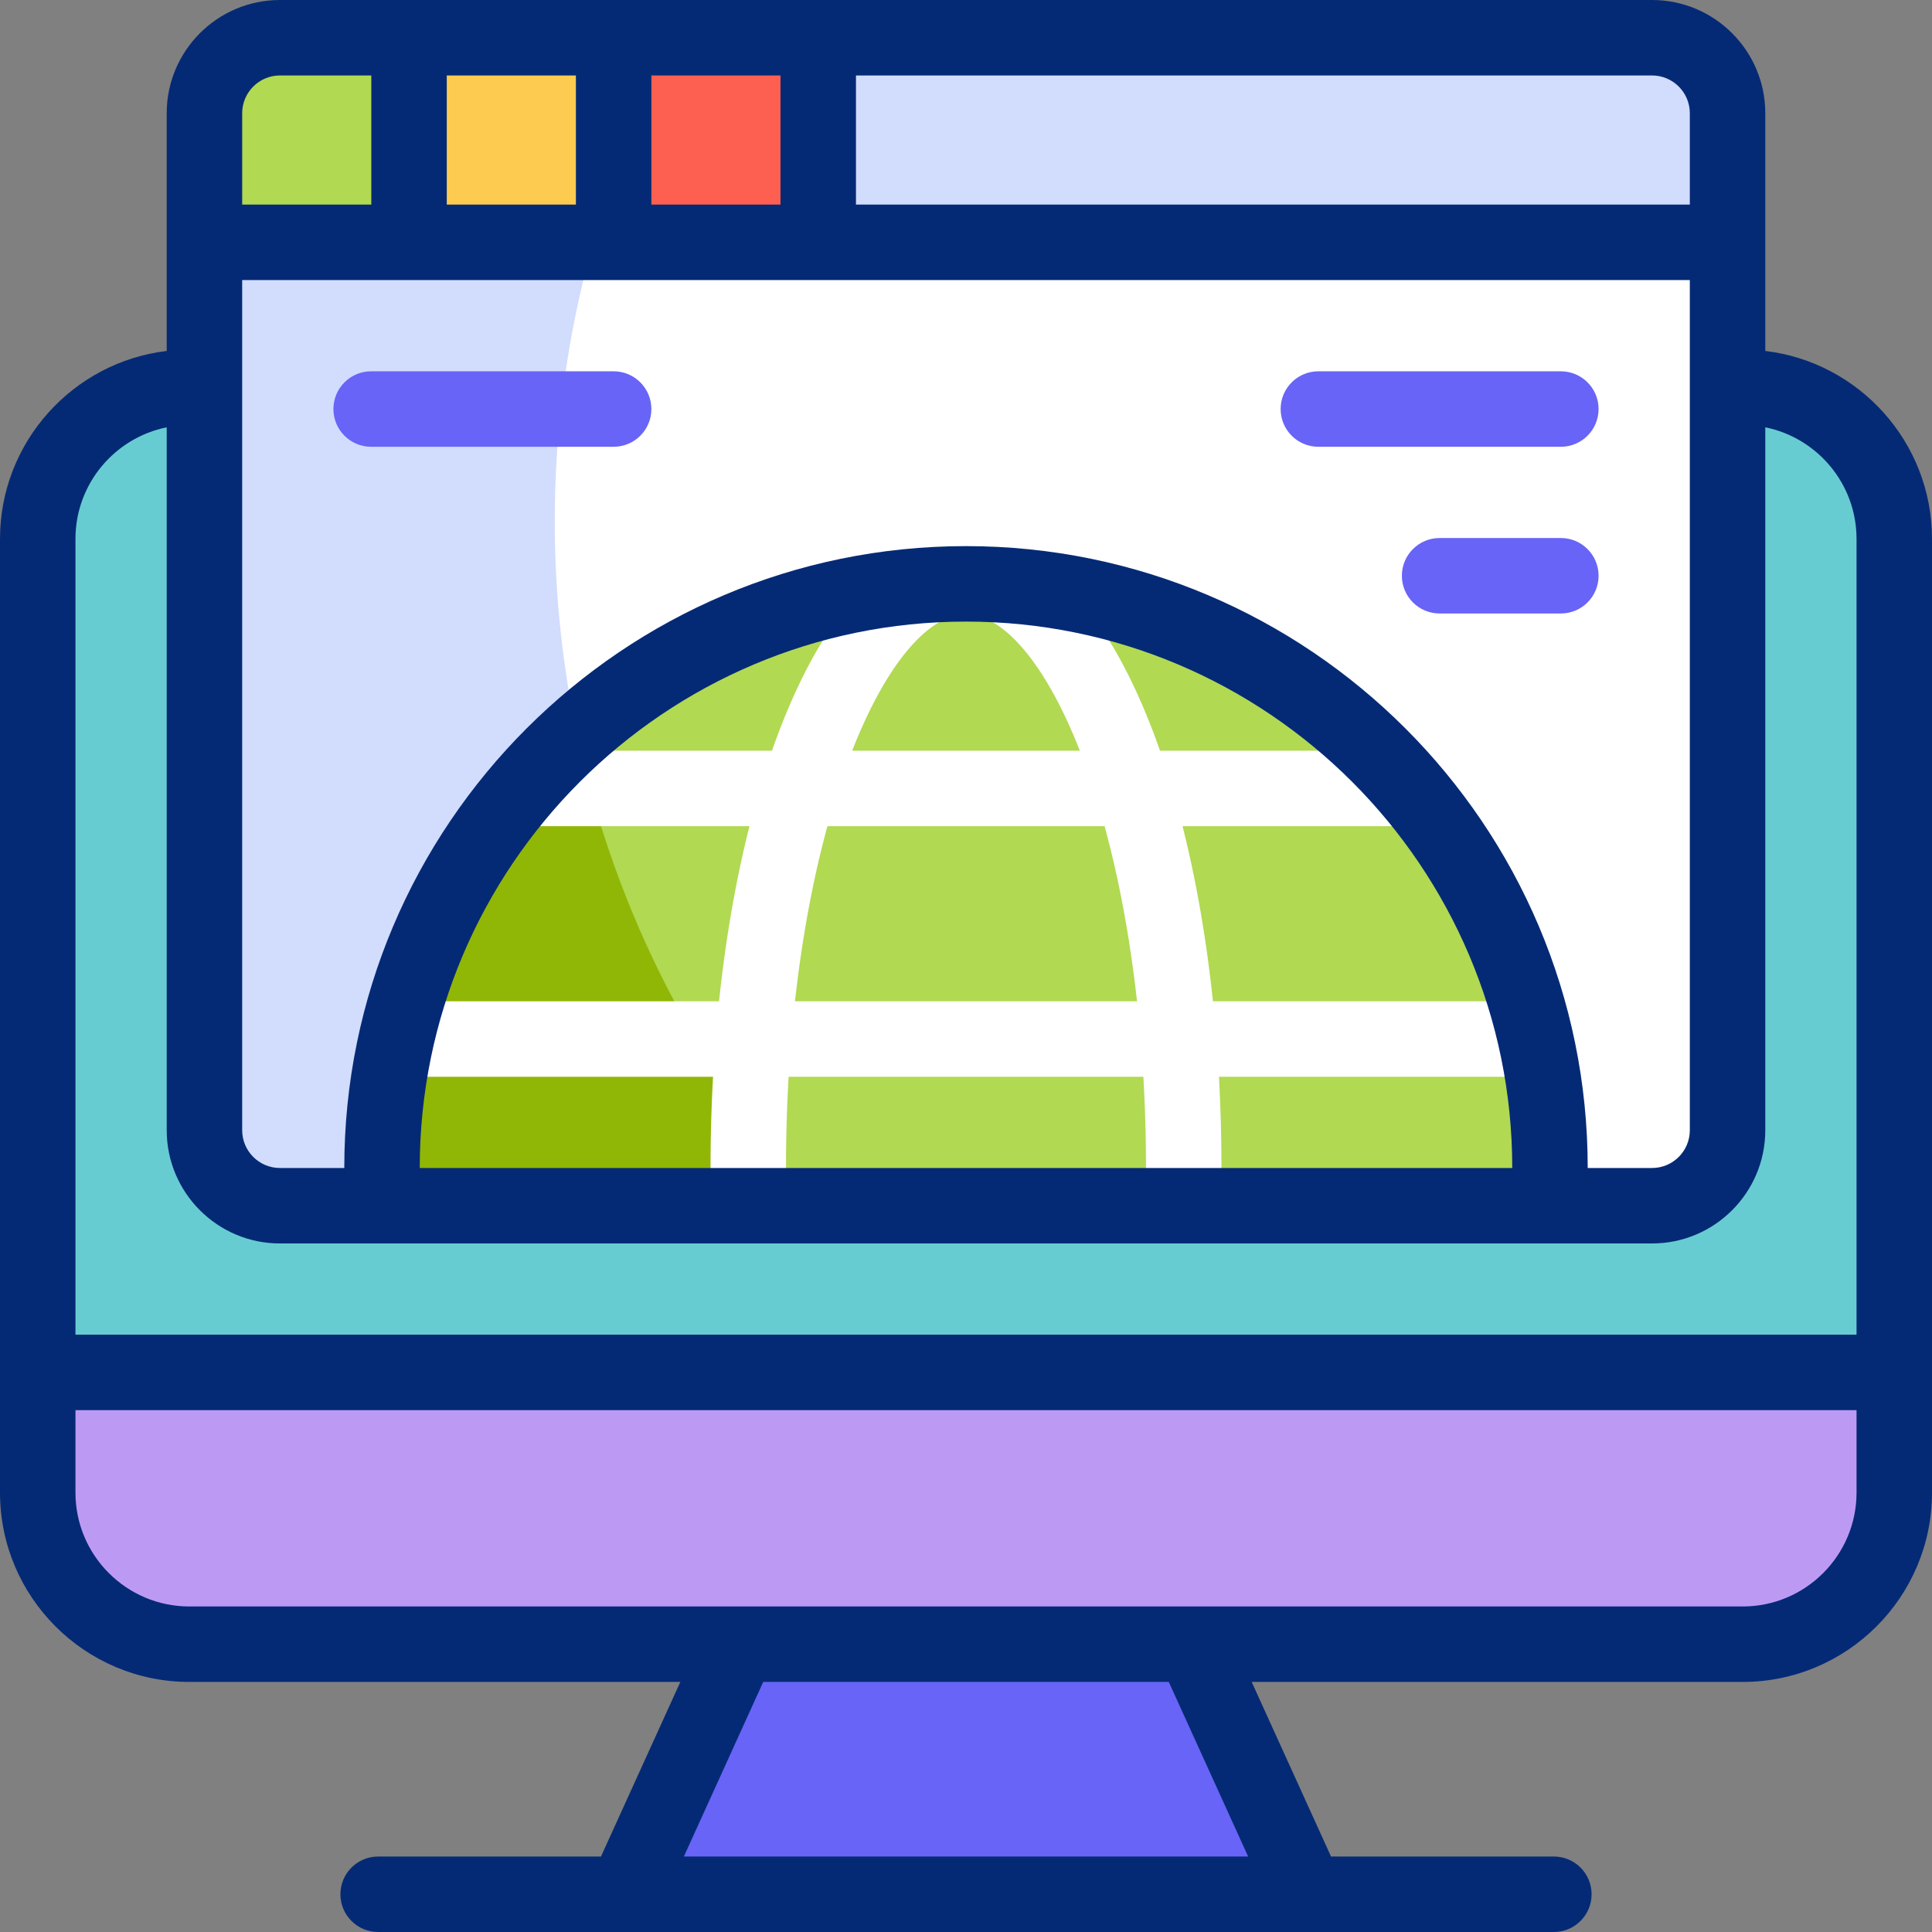
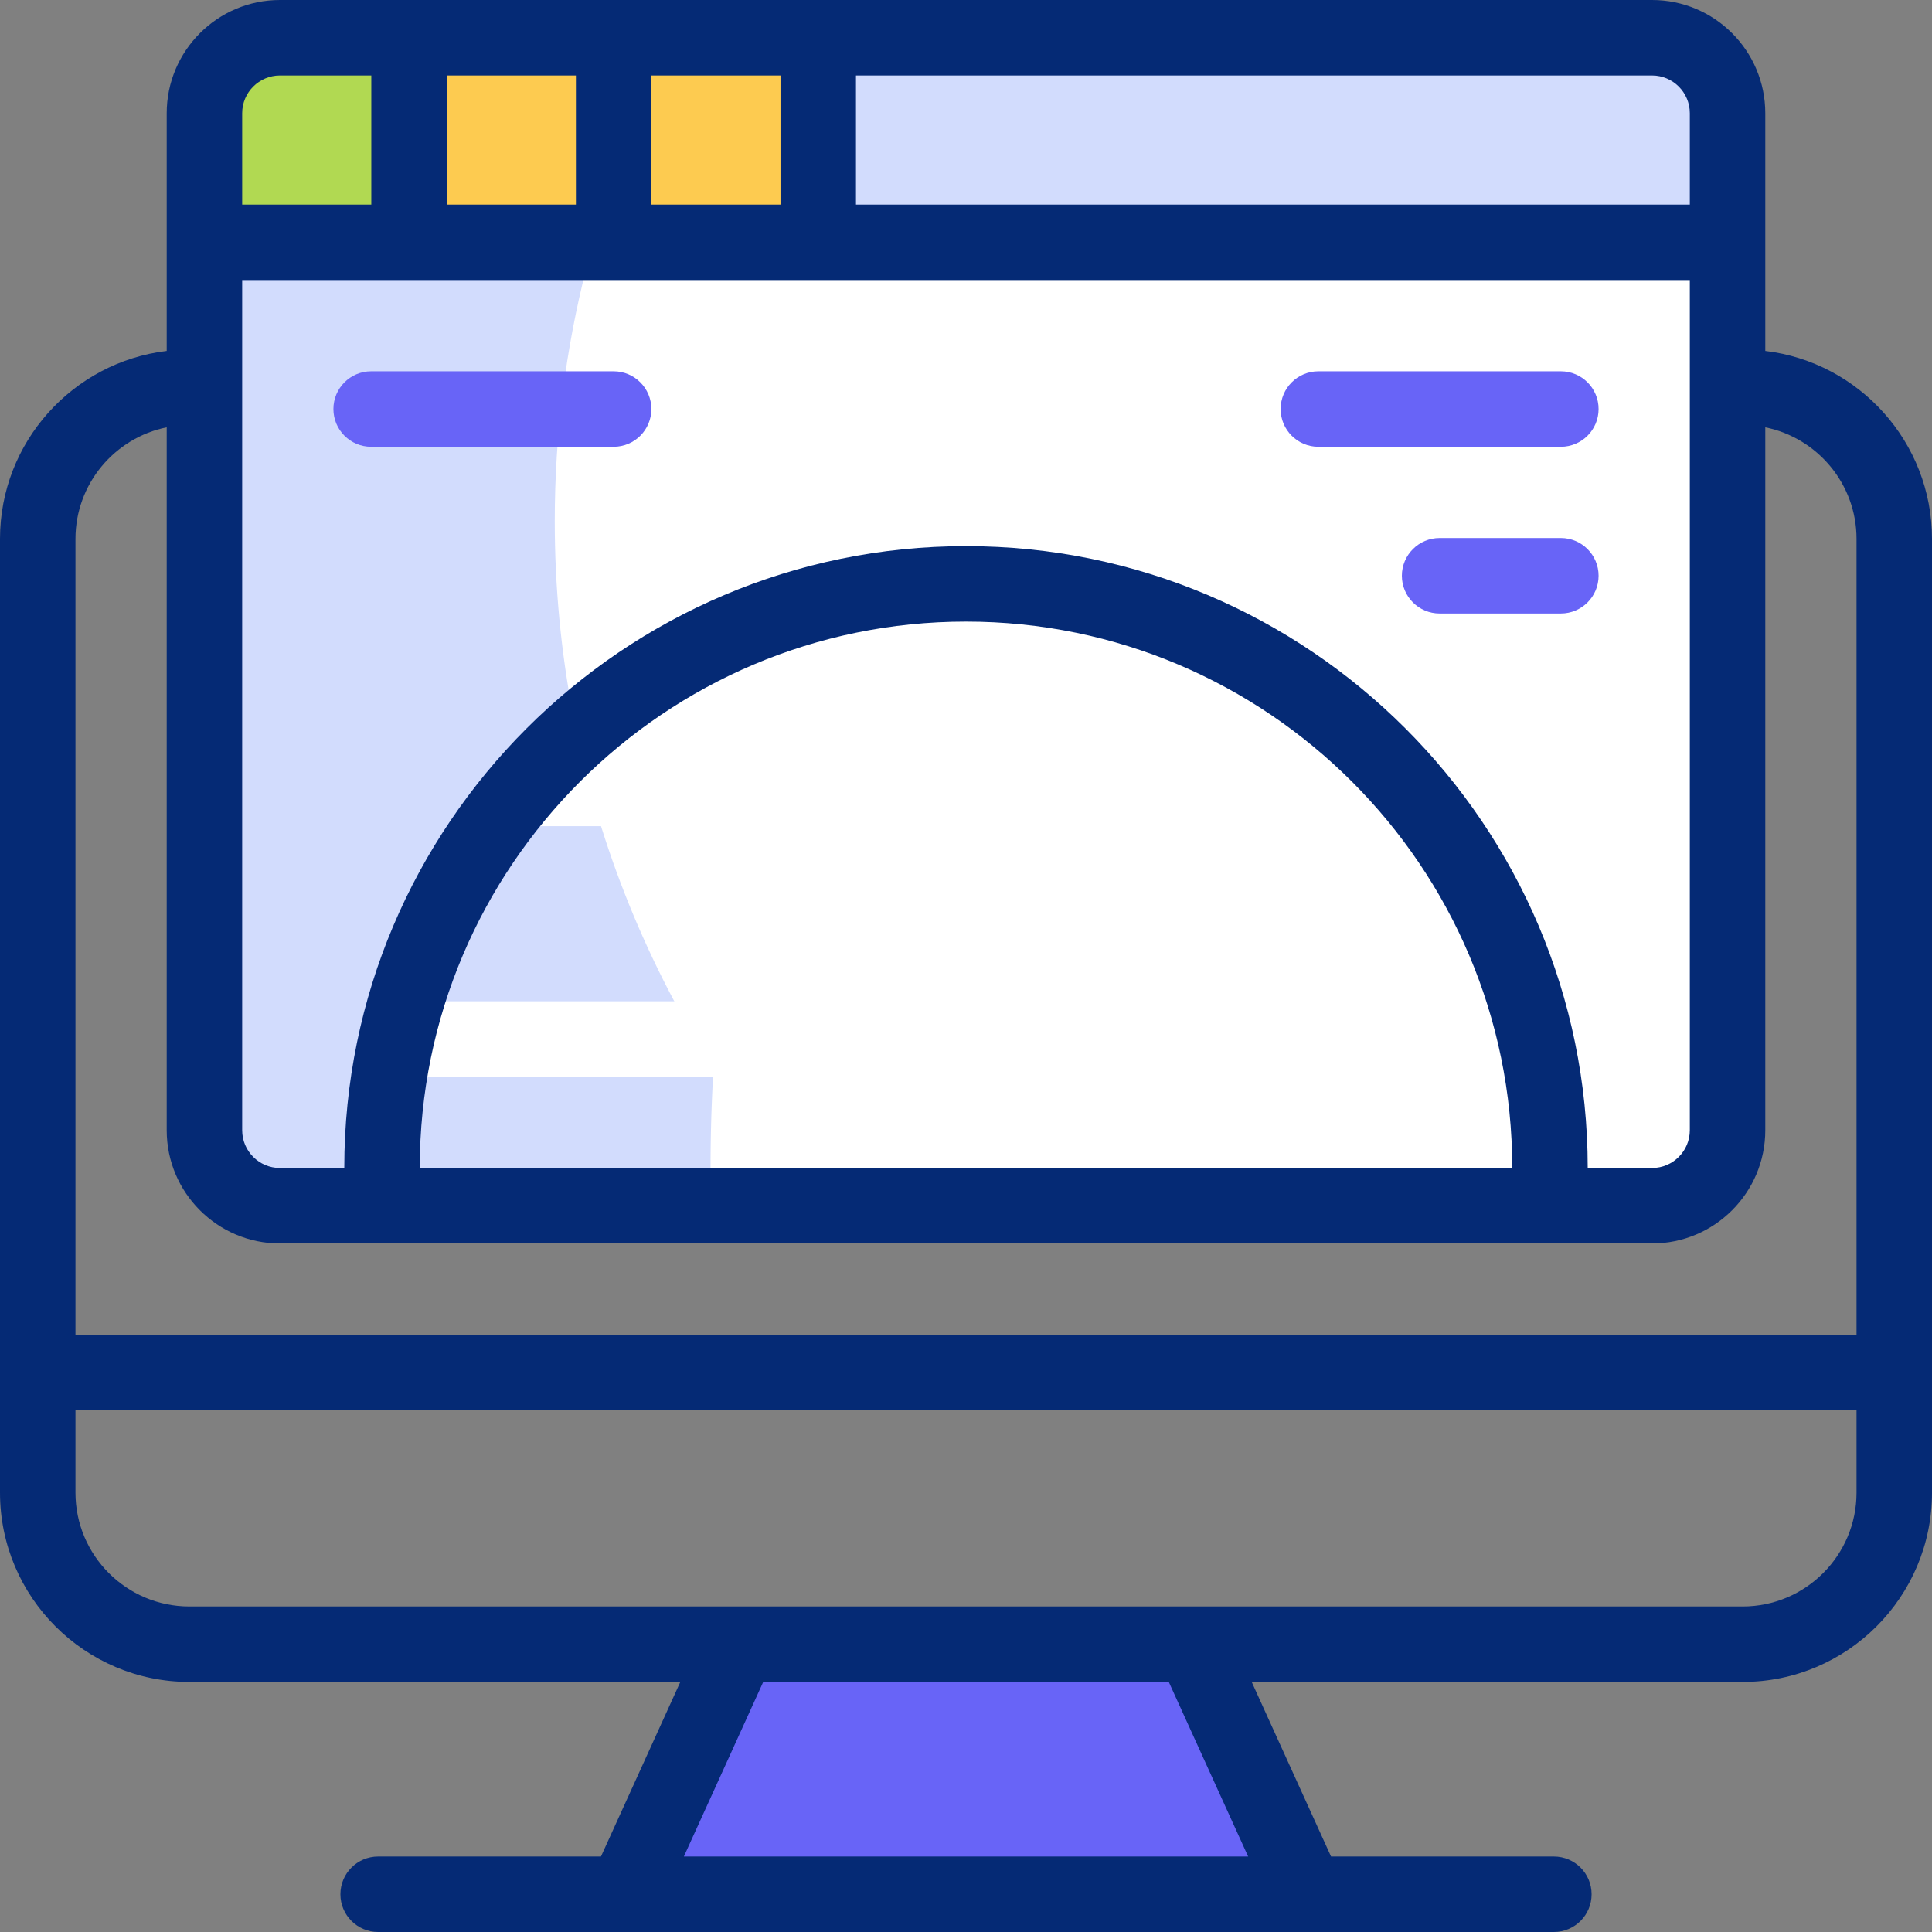
<svg xmlns="http://www.w3.org/2000/svg" viewBox="0 0 512 512">
  <rect x="0" y="0" width="512" height="512" fill="#808080" stroke="none" />
-   <path fill="#67ccd1" d="M461.837 102.648c22.182 0 40.163 17.982 40.163 40.163v252.756c0 22.182-17.982 40.163-40.163 40.163H50.163C27.982 435.731 10 417.749 10 395.567V142.811c0-22.182 17.982-40.163 40.163-40.163z" />
-   <path fill="#bc9af4" d="M10 363.709v31.859c0 22.182 17.982 40.163 40.163 40.163h411.673c22.182 0 40.163-17.982 40.163-40.163v-31.859z" />
  <path fill="#6864f7" d="M346.299 502H165.701l30.122-66.269h120.354z" />
  <path fill="#fff" d="M437.82 319.529H74.18c-11.046 0-20-8.954-20-20V30c0-11.046 8.954-20 20-20h363.64c11.046 0 20 8.954 20 20v269.529c0 11.046-8.954 20-20 20" />
  <path fill="#d2dcfd" d="M147.016 138.12c0-46.347 11.64-89.974 32.156-128.12H74.18c-11.046 0-20 8.954-20 20v269.529c0 11.046 8.954 20 20 20h142.552c-43.334-48.02-69.716-111.634-69.716-181.409" />
  <path fill="#d2dcfd" d="M457.82 30c0-11.046-8.954-20-20-20H74.18c-11.046 0-20 8.954-20 20v34.22h403.64z" />
  <path fill="#b1d952" d="M74.18 10c-11.046 0-20 8.954-20 20v34.22h162.661l-10-27.11 10-27.11z" />
  <path fill="#fdcb50" d="M108.4 10v54.22h108.441l-10-27.11 10-27.11z" />
-   <path fill="#fd6050" d="M162.62 10h54.22v54.22h-54.22z" />
-   <path fill="#b1d952" d="M101.24 309.487c0-85.472 69.289-154.76 154.76-154.76s154.76 69.289 154.76 154.76v10H101.24z" />
-   <path fill="#91b706" d="M152.828 194.145c-31.659 28.338-51.588 69.51-51.588 115.342v10h115.455c-31.385-34.793-53.862-77.771-63.867-125.342" />
  <path fill="#fff" d="M406.091 265.35h-84.649c-1.751-16.671-4.486-32.278-8.059-46.402h58.946v-20h-64.914c-9.359-26.788-22.241-45.826-37.291-52.953l-8.559 18.076c8.607 4.076 17.336 16.323 24.601 34.876h-60.332c7.264-18.552 15.993-30.799 24.6-34.876l-8.561-18.075c-15.049 7.127-27.93 26.165-37.289 52.951H139.67v20h58.946c-3.573 14.125-6.308 29.731-8.059 46.402h-84.649v20h83.057a438 438 0 0 0-.663 24.138v10.042h20v-10.042c0-8.297.242-16.351.694-24.138h94.007c.452 7.787.694 15.841.694 24.138v10.042h20v-10.042c0-8.203-.228-16.26-.663-24.138h83.057zm-195.414 0c1.916-17.27 4.898-32.873 8.6-46.402h73.446c3.702 13.53 6.684 29.132 8.6 46.402z" />
  <path fill="#052a75" d="M467.82 93.003V30c0-16.542-13.458-30-30-30H74.18c-16.542 0-30 13.458-30 30v63.003C19.33 95.97 0 117.175 0 142.811v252.756c0 27.66 22.503 50.163 50.163 50.163h130.13L159.262 492h-59.05c-5.523 0-10 4.477-10 10s4.477 10 10 10h311.577c5.522 0 10-4.477 10-10s-4.478-10-10-10h-59.05l-21.031-46.27h130.13c27.66 0 50.163-22.503 50.163-50.163V142.811C512 117.175 492.67 95.97 467.82 93.003M226.841 20H437.82c5.514 0 10 4.486 10 10v24.22H226.841zm-54.22 0h34.22v34.22h-34.22zM118.4 20h34.221v34.22H118.4zM64.18 30c0-5.514 4.486-10 10-10H98.4v34.22H64.18zm0 44.22h383.64v225.309c0 5.514-4.486 10-10 10h-17.06v-.042c0-90.849-73.911-164.76-164.761-164.76s-164.76 73.911-164.76 164.76v.042H74.18c-5.514 0-10-4.486-10-10zm336.581 235.309H111.24v-.042c0-79.821 64.939-144.76 144.76-144.76s144.761 64.939 144.761 144.76zM181.231 492l21.031-46.27h107.475L330.769 492zM492 395.567c0 16.632-13.531 30.163-30.163 30.163H50.163C33.531 425.73 20 412.199 20 395.567v-21.859h472zm0-41.859H20V142.811c0-14.584 10.404-26.784 24.18-29.567v186.285c0 16.542 13.458 30 30 30h363.64c16.542 0 30-13.458 30-30V113.244c13.776 2.783 24.18 14.983 24.18 29.567z" />
  <g fill="#6864f7">
    <path d="M162.621 98.4H98.359c-5.523 0-10 4.477-10 10s4.477 10 10 10h64.261c5.523 0 10-4.477 10-10s-4.476-10-9.999-10M423.641 108.4c0-5.523-4.478-10-10-10H349.38c-5.522 0-10 4.477-10 10s4.478 10 10 10h64.261c5.522 0 10-4.477 10-10M413.641 142.58H381.51c-5.522 0-10 4.477-10 10s4.478 10 10 10h32.131c5.522 0 10-4.477 10-10s-4.478-10-10-10" />
  </g>
</svg>